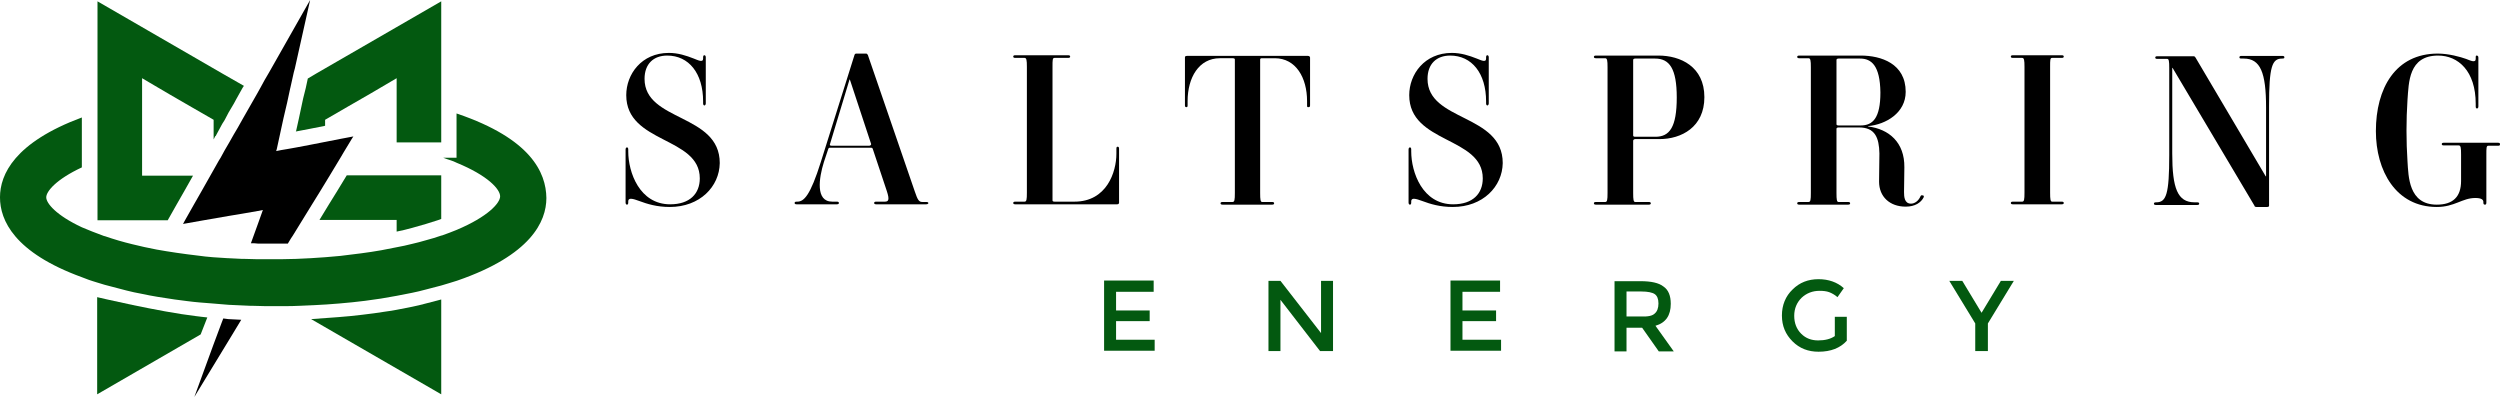
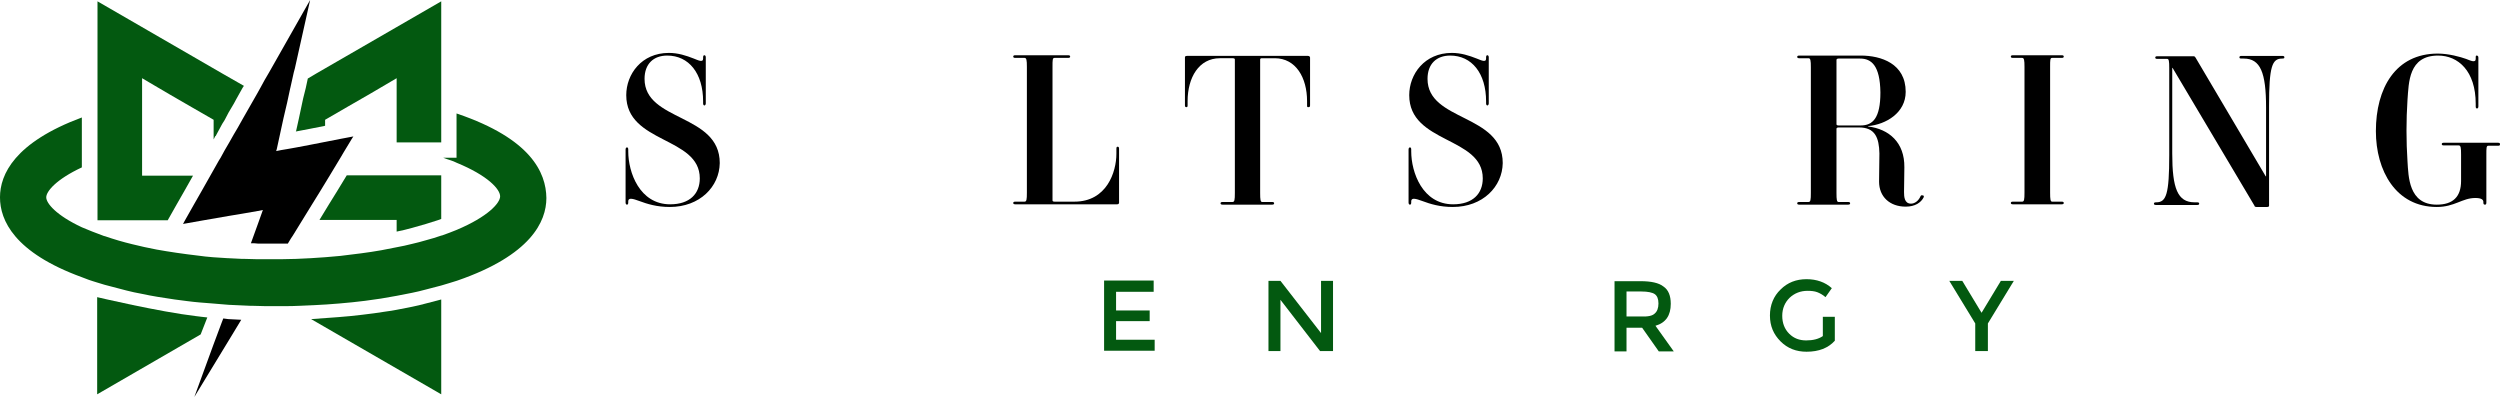
<svg xmlns="http://www.w3.org/2000/svg" version="1.1" id="Layer_1" x="0px" y="0px" style="enable-background:new 0 0 1100 764;" xml:space="preserve" viewBox="175.6 318.3 751.3 119.3">
  <style type="text/css">
	.st0{fill:#035910;}
</style>
  <path d="M376.9,380.5c-3.9,0-6.8-0.9-9.2-1.8c-1.9-0.7-3.3-1.1-3.3,0.1v0.4c0,0.6-0.3,0.6-0.4,0.6s-0.4-0.1-0.4-0.6v-16  c0-0.5,0.3-0.6,0.4-0.6s0.4,0,0.4,0.6v0.6c0,6.3,3.4,15.9,12.6,15.9c5.9,0,8.9-3.2,8.9-7.8c0-12.6-22.1-10.4-22.1-25  c0-6.3,4.6-12.7,12.8-12.7c2.8,0,5.2,0.8,7.5,1.7c1.3,0.5,2.8,1.3,2.8,0v-0.4c0-0.6,0.3-0.6,0.4-0.6s0.4,0.1,0.4,0.6v13.9  c0,0.4-0.3,0.6-0.4,0.6s-0.4-0.1-0.4-0.6v-0.6c0-8.5-4.3-13.8-10.8-13.8c-4.1,0-6.8,2.5-6.8,7c0,12.9,22.6,10.4,22.6,25.3  C391.8,374.4,385.9,380.5,376.9,380.5z" />
-   <path d="M453.9,379.7h-15c-0.5,0-0.6-0.2-0.6-0.4c0-0.2,0.1-0.4,0.6-0.4h2.6c1.1,0,1.5-0.5,0.6-3.2l-4.2-12.6  c-0.1-0.2-0.1-0.4-0.5-0.4H425c-0.4,0-0.4,0.2-0.5,0.4l-1.3,3.9c-1.5,4.8-2.6,11.9,2.5,11.9h1.4c0.5,0,0.6,0.2,0.6,0.4  c0,0.2-0.1,0.4-0.6,0.4H415c-0.5,0-0.6-0.2-0.6-0.4c0-0.2,0.1-0.4,0.6-0.4h0.2c2,0,3.9-1.8,7.1-12l10.1-32.1  c0.1-0.3,0.3-0.4,0.6-0.4h2.8c0.3,0,0.4,0.1,0.6,0.4l14.1,41c0.9,2.7,1.3,3.2,2.3,3.2h1.2c0.5,0,0.6,0.2,0.6,0.4  C454.5,379.5,454.4,379.7,453.9,379.7z M431,342.2h-0.1l-5.9,19.5c-0.1,0.2,0.1,0.4,0.5,0.4h11.3c0.4,0,0.6-0.3,0.6-0.5L431,342.2z" />
  <path d="M511.3,379.7h-30.6c-0.5,0-0.6-0.2-0.6-0.4c0-0.2,0.1-0.4,0.6-0.4h2.8c0.6,0,0.7-0.6,0.7-2.7v-37.8c0-2-0.1-2.7-0.7-2.7  h-2.8c-0.5,0-0.6-0.2-0.6-0.4s0.1-0.4,0.6-0.4h15.9c0.5,0,0.6,0.2,0.6,0.4s-0.1,0.4-0.6,0.4h-4.1c-0.6,0-0.6,0.6-0.6,2.7v40.1  c0,0.2,0.1,0.4,0.6,0.4h6c9.7,0,12.6-8.9,12.6-14.4V363c0-0.6,0.2-0.6,0.4-0.6s0.4,0.1,0.4,0.6v16.3  C511.8,379.5,511.8,379.7,511.3,379.7z" />
  <path d="M568.8,350.5c-0.3,0-0.4,0-0.4-0.5v-1.3c0-7.1-3.4-12.9-9.7-12.9h-3.9c-0.4,0-0.5,0.2-0.5,0.4v40.1c0,2,0.1,2.7,0.6,2.7h3  c0.5,0,0.6,0.2,0.6,0.4c0,0.2-0.1,0.4-0.6,0.4H543c-0.5,0-0.6-0.2-0.6-0.4c0-0.2,0.1-0.4,0.6-0.4h3c0.6,0,0.7-0.6,0.7-2.7v-40.1  c0-0.2-0.1-0.4-0.6-0.4h-3.9c-6.3,0-9.7,5.8-9.7,12.9v1.3c0,0.5-0.2,0.5-0.4,0.5c-0.2,0-0.4-0.1-0.4-0.5v-14.4  c0-0.3,0.1-0.5,0.6-0.5h36.4c0.4,0,0.6,0.3,0.6,0.5V350C569.3,350.5,569,350.5,568.8,350.5z" />
  <path d="M612.2,380.5c-3.9,0-6.8-0.9-9.2-1.8c-1.9-0.7-3.3-1.1-3.3,0.1v0.4c0,0.6-0.3,0.6-0.4,0.6s-0.4-0.1-0.4-0.6v-16  c0-0.5,0.3-0.6,0.4-0.6s0.4,0,0.4,0.6v0.6c0,6.3,3.4,15.9,12.6,15.9c5.9,0,8.9-3.2,8.9-7.8c0-12.6-22.1-10.4-22.1-25  c0-6.3,4.6-12.7,12.8-12.7c2.8,0,5.2,0.8,7.5,1.7c1.3,0.5,2.8,1.3,2.8,0v-0.4c0-0.6,0.3-0.6,0.4-0.6s0.4,0.1,0.4,0.6v13.9  c0,0.4-0.3,0.6-0.4,0.6s-0.4-0.1-0.4-0.6v-0.6c0-8.5-4.3-13.8-10.8-13.8c-4.1,0-6.8,2.5-6.8,7c0,12.9,22.6,10.4,22.6,25.3  C627.1,374.4,621.2,380.5,612.2,380.5z" />
-   <path d="M674.3,360.1H667c-0.4,0-0.6,0.3-0.6,0.5v15.7c0,2,0.1,2.7,0.6,2.7h4.1c0.5,0,0.6,0.2,0.6,0.4c0,0.2-0.1,0.4-0.6,0.4h-15.9  c-0.5,0-0.6-0.2-0.6-0.4c0-0.2,0.1-0.4,0.6-0.4h2.8c0.6,0,0.7-0.6,0.7-2.7v-37.8c0-2-0.1-2.7-0.7-2.7h-2.8c-0.5,0-0.6-0.2-0.6-0.4  s0.1-0.4,0.6-0.4h18.8c6.6,0,13.8,3.3,13.8,12.5C687.8,356.5,680.9,360.1,674.3,360.1z M673,335.9H667c-0.4,0-0.6,0.2-0.6,0.4v22.7  c0,0.2,0.1,0.4,0.6,0.4h6.1c4.2,0,6.4-2.8,6.4-11.8C679.5,338.9,677.3,335.9,673,335.9z" />
  <path d="M753.7,377.6c-0.8,1.6-2.6,2.8-5.4,2.8c-4.8,0-8-3-8-7.5c0-3.2,0.1-5.4,0.1-8.5c-0.1-4.7-1.3-7.8-6.1-7.8h-6.2  c-0.4,0-0.6,0.2-0.6,0.4v19.3c0,2,0.1,2.7,0.6,2.7h2.9c0.5,0,0.6,0.2,0.6,0.4c0,0.2-0.1,0.4-0.6,0.4h-14.7c-0.5,0-0.6-0.2-0.6-0.4  c0-0.2,0.1-0.4,0.6-0.4h2.8c0.6,0,0.7-0.6,0.7-2.7v-37.8c0-2-0.1-2.7-0.7-2.7h-2.8c-0.5,0-0.6-0.2-0.6-0.4s0.1-0.4,0.6-0.4h18.5  c6.1,0,13.5,2.4,13.5,10.9c0,6.3-5.9,9.8-11.3,10.3v0.1c6.3,0.8,11,4.8,10.9,12.3c0,2.3-0.1,5.8-0.1,7.4c0,1.4,0.1,3.5,2.1,3.5  c1.1,0,2.2-0.8,2.8-2.1c0.1-0.3,0.3-0.5,0.6-0.4C753.8,377,753.8,377.3,753.7,377.6z M734.6,335.9h-6.5c-0.4,0-0.6,0.2-0.6,0.4v19.3  c0,0.2,0.1,0.4,0.6,0.4h6.7c3.6,0,5.9-2.2,5.9-9.9C740.6,338,738,335.9,734.6,335.9z" />
  <path d="M795.2,379.7h-14.7c-0.5,0-0.6-0.2-0.6-0.4c0-0.2,0.1-0.4,0.6-0.4h2.8c0.6,0,0.7-0.6,0.7-2.7v-37.8c0-2-0.1-2.7-0.7-2.7  h-2.8c-0.5,0-0.6-0.2-0.6-0.4s0.1-0.4,0.6-0.4h14.7c0.5,0,0.6,0.2,0.6,0.4s-0.1,0.4-0.6,0.4h-2.9c-0.6,0-0.6,0.6-0.6,2.7v37.8  c0,2,0.1,2.7,0.6,2.7h2.9c0.5,0,0.6,0.2,0.6,0.4C795.8,379.5,795.7,379.7,795.2,379.7z" />
  <path d="M861.5,335.9h-0.1c-3,0-3.9,2.4-3.9,14.2v30c0,0.2-0.1,0.4-0.6,0.4h-3.2c-0.4,0-0.6-0.2-0.6-0.4l-24.6-41.4h-0.1v25.7  c0,10.5,1.6,14.7,6.7,14.7h0.8c0.5,0,0.6,0.2,0.6,0.4c0,0.2-0.1,0.4-0.6,0.4h-12.4c-0.5,0-0.6-0.2-0.6-0.4c0-0.2,0.1-0.4,0.6-0.4  h0.1c3,0,3.9-2.4,3.9-14.2v-26.2c0-2-0.1-2.7-0.6-2.7h-3c-0.5,0-0.6-0.2-0.6-0.4s0.1-0.4,0.6-0.4h10.9c0.3,0,0.5,0.2,0.6,0.4  l21.1,35.7h0.1v-20.7c0-10.5-1.7-14.7-6.7-14.7h-0.7c-0.6,0-0.6-0.2-0.6-0.4s0.1-0.4,0.6-0.4h12.3c0.5,0,0.6,0.2,0.6,0.4  S862.1,335.9,861.5,335.9z" />
  <path d="M926.3,362.1h-2.9c-0.6,0-0.6,0.6-0.6,2.7v14.4c0,0.5-0.2,0.6-0.4,0.6c-0.3,0-0.5-0.1-0.5-0.6V379c0-0.7-0.6-1.2-2.4-1.2  c-4,0-6.2,2.7-11.6,2.7c-12.3,0-18.3-10.9-18.3-22.8c0-12.9,5.9-23.3,18.6-23.3c3.3,0,6.8,1,8.5,1.6c1.3,0.5,2.9,1.3,2.9,0v-0.4  c0-0.6,0.1-0.6,0.3-0.6c0.2,0,0.5,0.1,0.5,0.6v14.7c0,0.4-0.2,0.6-0.4,0.6c-0.2,0-0.4-0.1-0.4-0.6v-0.8c0-9.9-5.3-14.5-11.3-14.5  c-8.9,0-8.8,8.1-9.2,13.3c-0.4,6.1-0.4,12.4,0,18.5c0.3,4.5,0.3,13,8.8,13c4.8,0,7.3-2.3,7.3-7.1v-8c0-2-0.1-2.7-0.7-2.7H910  c-0.5,0-0.6-0.2-0.6-0.4c0-0.2,0.1-0.4,0.6-0.4h16.3c0.5,0,0.6,0.2,0.6,0.4C926.9,362,926.8,362.1,926.3,362.1z" />
  <path class="st0" d="M522.3,402.7v3.3H511v5.6h10.1v3.2H511v5.6h11.6v3.3h-15.2v-21.1H522.3z" />
  <path class="st0" d="M572.6,402.7h3.6v21.1h-3.9l-11.9-15.4v15.4h-3.6v-21.1h3.6l12.2,15.7V402.7z" />
-   <path class="st0" d="M626.4,402.7v3.3h-11.3v5.6h10.1v3.2h-10.1v5.6h11.6v3.3h-15.2v-21.1H626.4z" />
  <path class="st0" d="M677.7,409.6c0,3.5-1.5,5.7-4.6,6.6l5.5,7.7h-4.5l-5-7.1h-4.7v7.1h-3.6v-21.1h7.8c3.2,0,5.5,0.5,6.9,1.6  C677,405.4,677.7,407.2,677.7,409.6z M672.9,412.5c0.7-0.6,1.1-1.6,1.1-3c0-1.4-0.4-2.3-1.1-2.8c-0.7-0.5-2.1-0.8-4-0.8h-4.5v7.5  h4.4C670.9,413.5,672.2,413.2,672.9,412.5z" />
-   <path class="st0" d="M727,413.5h3.6v7.2c-2,2.2-4.8,3.3-8.5,3.3c-3.1,0-5.7-1-7.8-3.1c-2.1-2.1-3.2-4.6-3.2-7.8  c0-3.1,1.1-5.8,3.2-7.8c2.1-2.1,4.7-3.1,7.8-3.1c3,0,5.6,0.9,7.6,2.7l-1.9,2.7c-0.8-0.7-1.7-1.2-2.5-1.5c-0.8-0.3-1.8-0.4-2.9-0.4  c-2.1,0-3.9,0.7-5.4,2.1c-1.4,1.4-2.2,3.2-2.2,5.4c0,2.2,0.7,4,2.1,5.4c1.4,1.4,3.1,2,5.1,2c2,0,3.7-0.4,5-1.3V413.5z" />
+   <path class="st0" d="M727,413.5v7.2c-2,2.2-4.8,3.3-8.5,3.3c-3.1,0-5.7-1-7.8-3.1c-2.1-2.1-3.2-4.6-3.2-7.8  c0-3.1,1.1-5.8,3.2-7.8c2.1-2.1,4.7-3.1,7.8-3.1c3,0,5.6,0.9,7.6,2.7l-1.9,2.7c-0.8-0.7-1.7-1.2-2.5-1.5c-0.8-0.3-1.8-0.4-2.9-0.4  c-2.1,0-3.9,0.7-5.4,2.1c-1.4,1.4-2.2,3.2-2.2,5.4c0,2.2,0.7,4,2.1,5.4c1.4,1.4,3.1,2,5.1,2c2,0,3.7-0.4,5-1.3V413.5z" />
  <path class="st0" d="M772.8,423.8h-3.6v-8.3l-7.8-12.8h3.9l5.8,9.6l5.8-9.6h3.9l-7.8,12.8V423.8z" />
  <path class="st0" d="M299.4,410.5c-1.5,0.3-3,0.6-4.6,0.9v0c-1.1,0.2-2.1,0.4-3.1,0.5l0,0h0c-2.4,0.4-4.8,0.7-7.3,1  c-2.3,0.3-4.7,0.5-7.1,0.7h0c-2.7,0.2-5.4,0.4-8.2,0.6l39.1,22.6v-28.5c-1.5,0.4-3,0.8-4.6,1.2C302.2,409.9,300.8,410.2,299.4,410.5  z" />
  <polygon class="st0" points="267.5,344.7 266.7,347.9 266.4,349.3 265.4,354 264.6,357.6 264.5,357.9 264.6,357.8 268.8,357   273.3,356.1 273.3,354.3 280.2,350.3 280.2,350.3 286.8,346.5 286.8,346.5 293.1,342.8 294.8,341.8 294.8,347.8 294.8,361.1   308.2,361.1 308.2,350.9 308.2,318.7 270.8,340.3 270.8,340.3 268.1,341.9 " />
  <path class="st0" d="M299.4,386.8c1.4-0.4,2.8-0.8,4.2-1.2c1.2-0.4,2.3-0.7,3.5-1.1c0.4-0.1,0.8-0.3,1.1-0.4v-13.1h-28.4l-2.8,4.6  l-2.6,4.2l-2.8,4.6h23.2v3.5C296.4,387.6,297.9,387.2,299.4,386.8z" />
  <path class="st0" d="M237.9,413.7c-0.6-0.1-1.2-0.1-1.8-0.2c-0.5-0.1-1-0.1-1.6-0.2c-11.1-1.3-29.7-5.7-29.7-5.7v29.2l31.1-18  L237.9,413.7z" />
  <polygon class="st0" points="228.6,379.9 231,375.7 233.6,371.1 218.3,371.1 218.3,362.5 218.3,348.2 218.3,341.8 220.5,343.1   226.8,346.8 233.2,350.5 239.8,354.3 239.8,359.2 239.8,360.2 240.3,359.2 240.4,359.2 242.4,355.5 243.1,354.4 244.3,352.1   245.9,349.4 245.9,349.4 246.6,348.1 248.5,344.7 248.9,344.1 242.6,340.5 204.9,318.7 204.9,351.7 204.9,366.3 204.9,384.5   226,384.5 " />
  <path d="M242.7,414l-0.5,1.3l-2.5,6.7l-5.7,15.6l11.5-18.9l2.6-4.3c-1.3-0.1-2.6-0.1-3.9-0.2C243.7,414.1,243.2,414.1,242.7,414z" />
  <path d="M248.5,354.1l-1.4,2.5l-1.3,2.2l-1.3,2.3l-1.4,2.4l-1.2,2.2l-0.5,0.8l-2.6,4.6l-2.6,4.6l-2.4,4.2l-2.6,4.6l-0.6,1.1l6.2-1.1  l7.5-1.3l4.2-0.7l4.6-0.8l1.5-0.3l-1.5,4.2l-2.1,5.8c0.7,0,1.4,0,2.1,0.1c0.8,0,1.5,0,2.3,0c0.1,0,0.3,0,0.4,0c0.3,0,0.6,0,0.9,0h0  c0.3,0,0.7,0,1,0h0.1c1.4,0,2.9,0,4.3,0l0.9-1.5l0.6-0.9l5.6-9.1l2.6-4.2l2.8-4.6l3.5-5.8l0.7-1.2l2.6-4.3l0.4-0.6l-2.1,0.4  l-1.6,0.3l-4.6,0.9l-4.6,0.9l-4.2,0.8l-2.8,0.5c0,0,0,0,0,0l-1.8,0.3l-1.5,0.3l0.2-0.7l1-4.6l0.3-1.4l0.7-3.2l1.1-4.7l0.9-4.2  l0.1-0.4l1-4.5l0.3-1.1l4.6-20.6L256.5,340l-1.4,2.4l-1.2,2.2l-1,1.8l-1.6,2.8L248.5,354.1L248.5,354.1z" />
  <path class="st0" d="M313.1,352.5c-0.1,0-0.2-0.1-0.3-0.1v13.3h-4c0.8,0.3,1.6,0.6,2.3,0.8c0.6,0.2,1.1,0.4,1.7,0.7  c9.5,3.9,13.1,8,13.1,10.1c0,2-3.6,6.1-13.1,10.1c-1.3,0.5-2.7,1.1-4.2,1.6c-0.1,0-0.2,0.1-0.4,0.1c-1.5,0.5-3,1-4.6,1.4  c-1.4,0.4-2.8,0.8-4.2,1.1c-1.5,0.4-3,0.7-4.6,1c-1.5,0.3-3,0.6-4.6,0.9c-3.9,0.7-8.1,1.2-12.3,1.7c-1.5,0.1-3,0.3-4.6,0.4  c-2.8,0.2-5.7,0.4-8.7,0.5c-1.5,0-3.1,0.1-4.7,0.1c-0.2,0-0.5,0-0.7,0c-0.5,0-1,0-1.5,0h-0.1c-0.8,0-1.5,0-2.3,0c-0.8,0-1.5,0-2.3,0  c-1.3,0-2.5-0.1-3.8-0.1h0c-0.3,0-0.5,0-0.8,0c-1.3-0.1-2.7-0.1-4-0.2c-0.1,0-0.1,0-0.2,0c-1.5-0.1-3.1-0.2-4.6-0.3  c-1.5-0.1-3.1-0.3-4.6-0.5c-4.3-0.5-8.4-1.1-12.3-1.8c-2.5-0.5-5-1-7.3-1.6c-2.9-0.7-5.6-1.5-8.2-2.4c-0.1,0-0.3-0.1-0.4-0.1  c-2.5-0.9-4.7-1.8-6.6-2.6c-7.7-3.6-10.7-7.2-10.7-9c0-1.8,3-5.4,10.7-9v-15c-20.2,7.5-24.6,17.1-24.6,24c0,6.9,4.3,16.6,24.6,24  c0.7,0.3,1.4,0.5,2.1,0.8c0.8,0.3,1.6,0.5,2.5,0.8c1.5,0.5,3,0.9,4.6,1.3c1.4,0.4,2.8,0.7,4.2,1.1c1.5,0.4,3,0.7,4.6,1  c3.2,0.7,6.5,1.2,9.9,1.7c2.5,0.3,5,0.7,7.6,0.9c1.2,0.1,2.5,0.2,3.8,0.3c1.2,0.1,2.4,0.2,3.6,0.3c0.4,0,0.8,0.1,1.2,0.1  c2.2,0.1,4.4,0.2,6.6,0.3c0.2,0,0.5,0,0.7,0c1.3,0,2.5,0.1,3.8,0.1c0.2,0,0.5,0,0.7,0c0.5,0,1,0,1.5,0h0.1c1.3,0,2.6,0,3.8,0h0  c2.9,0,5.8-0.2,8.6-0.3c2.5-0.1,5-0.3,7.5-0.5h0c2.6-0.2,5.2-0.5,7.7-0.8c3.2-0.4,6.4-0.9,9.5-1.5c1.6-0.3,3.1-0.6,4.6-0.9  c1.4-0.3,2.8-0.6,4.2-1c1.6-0.4,3.1-0.8,4.6-1.2c1.6-0.5,3.1-0.9,4.6-1.4c0.1,0,0.2-0.1,0.3-0.1c22-7.6,26.7-17.7,26.7-24.8  C339.7,370.1,335.1,360,313.1,352.5z" />
</svg>